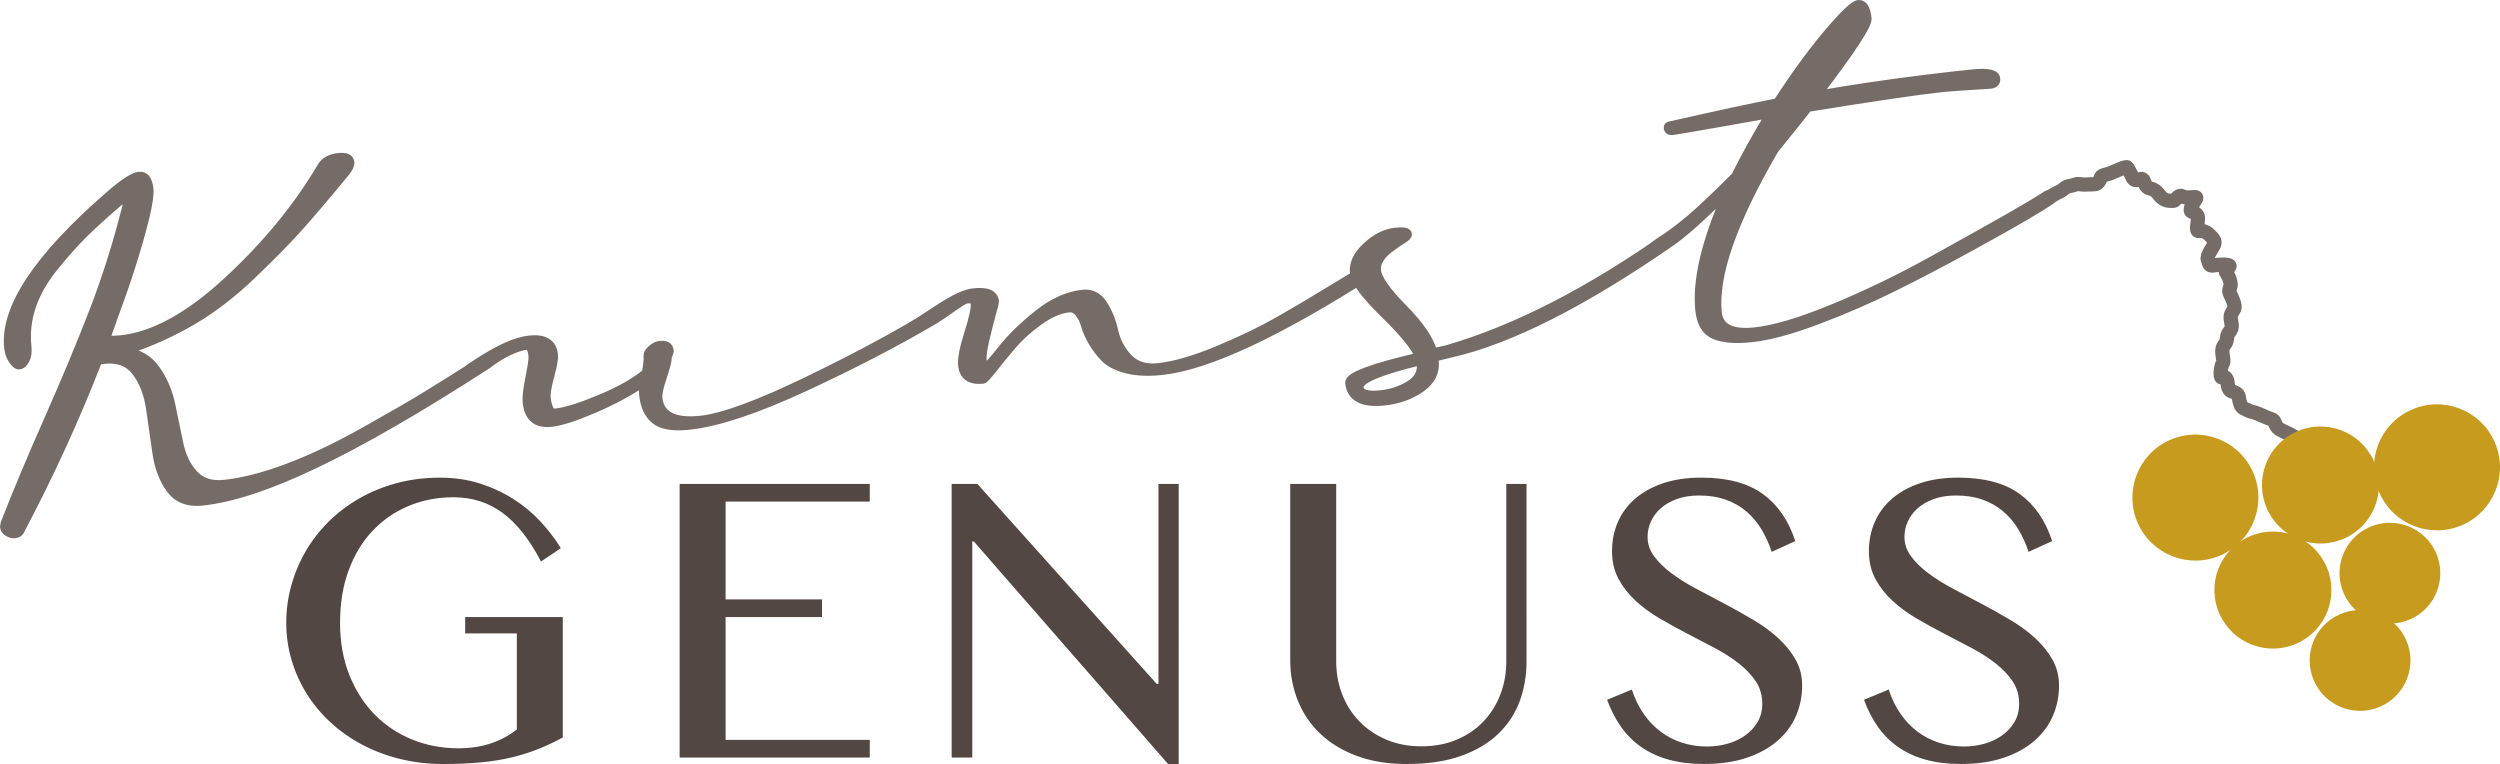
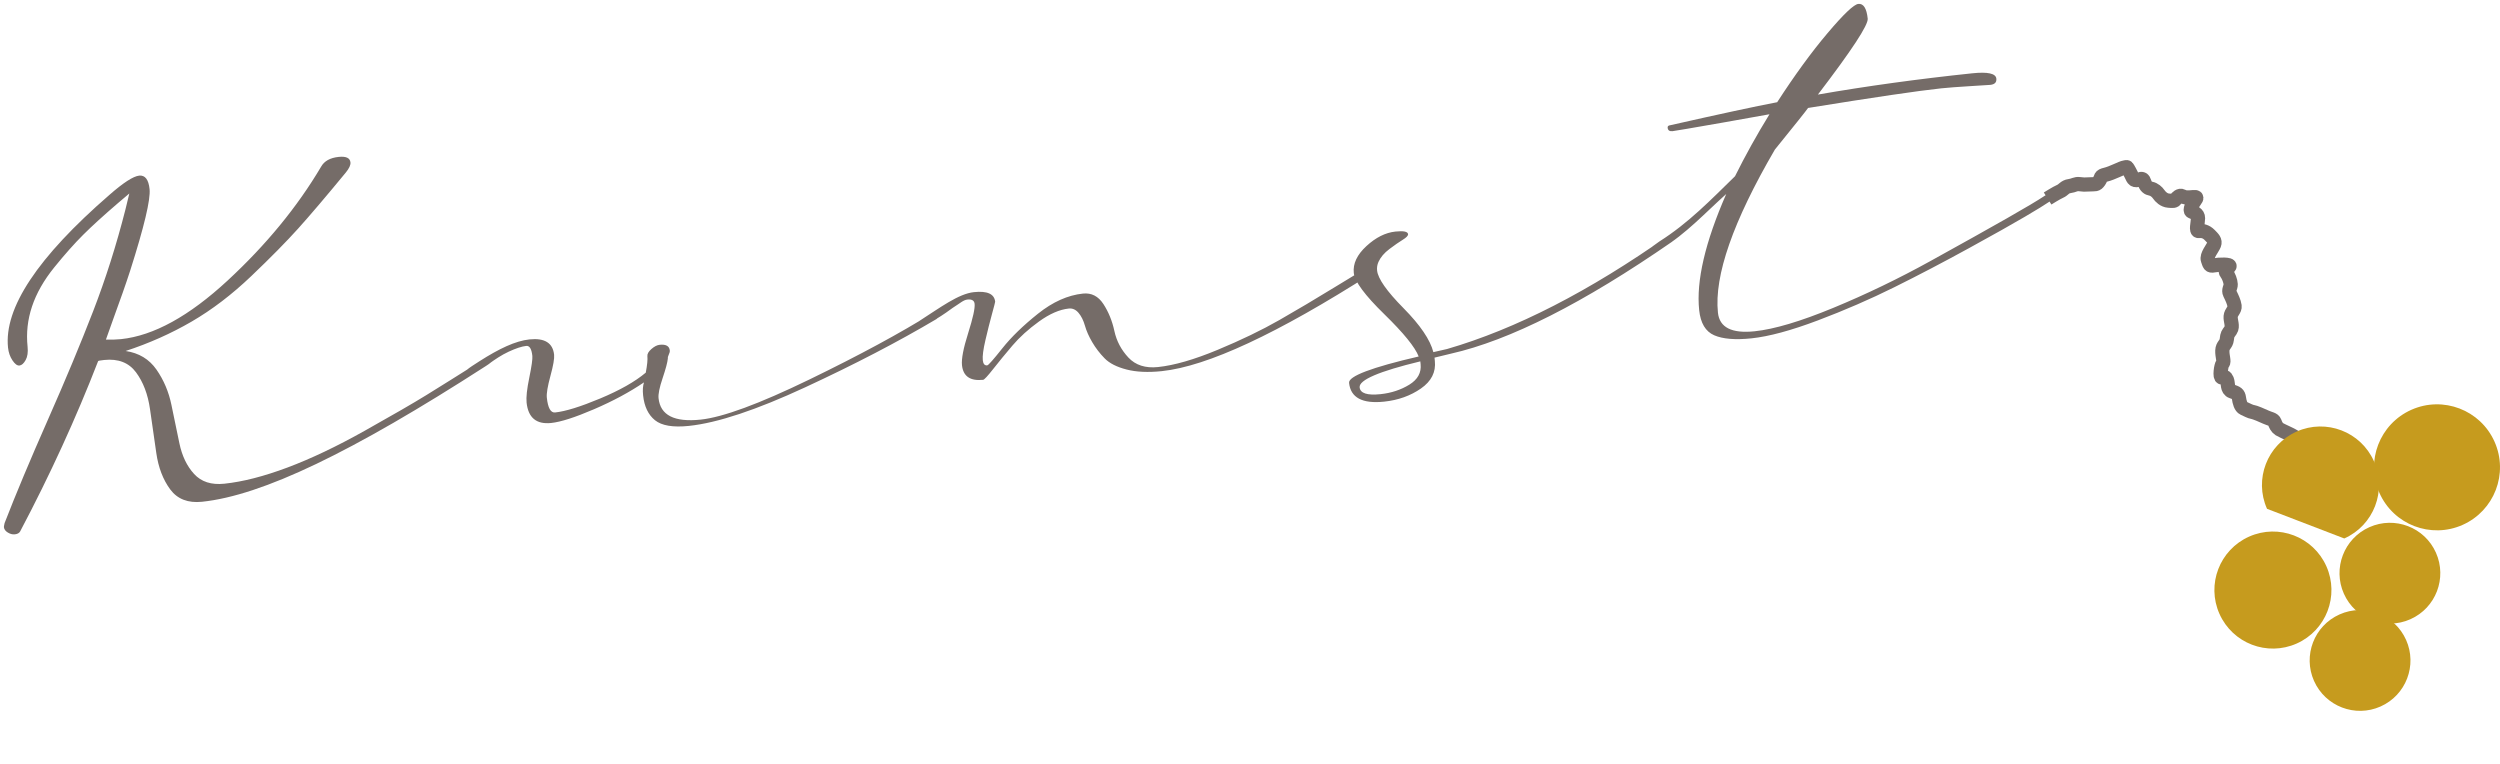
<svg xmlns="http://www.w3.org/2000/svg" version="1.1" id="Ebene_1" x="0px" y="0px" width="394.588px" height="120.586px" viewBox="0 0 394.588 120.586" enable-background="new 0 0 394.588 120.586" xml:space="preserve">
  <g>
    <path fill="none" stroke="#756C68" stroke-width="2.247" stroke-miterlimit="10" d="M323.184,31.33c0,0,1.431-0.901,1.975-1.131   c0.543-0.229,0.737-0.725,1.456-0.822c0.718-0.096,0.992-0.393,1.576-0.315c0.584,0.078,0.849,0.095,1.676,0.037   c0.828-0.059,1.009,0.126,1.446-0.507s0.052-0.79,1.063-1.03c1.012-0.24,2.52-1.069,2.982-1.13   c0.461-0.062,0.286-0.196,0.763,0.628c0.476,0.824,0.5,1.396,1.071,1.371c0.57-0.024,0.971-0.547,1.234,0.253   c0.264,0.8,0.606,1.015,1.088,1.107c0.482,0.092,0.955,0.499,1.215,0.882c0.261,0.383,0.805,0.937,1.543,0.995   c0.739,0.057,0.899,0.088,1.121-0.203c0.224-0.291,0.637-0.712,1.03-0.503c0.394,0.208,0.656,0.225,1.279,0.194   c0.622-0.031,1.274-0.223,0.787,0.417c-0.489,0.64-0.931,1.639-0.595,1.803s1.036,0.331,1.03,1.063   c-0.007,0.732-0.399,2.09,0.114,2.021c0.513-0.069,1.156,0.054,1.7,0.608s0.958,0.916,0.726,1.522   c-0.232,0.605-1.23,1.731-0.98,2.428c0.25,0.698,0.239,1.013,0.951,0.865c0.711-0.147,2.79-0.217,2.429,0.197   c-0.362,0.414-0.745,0.674-0.435,1.051c0.312,0.376,0.633,1.22,0.651,1.74c0.017,0.52-0.403,0.889-0.116,1.478   c0.288,0.588,0.648,1.323,0.73,1.938c0.082,0.616-0.551,0.962-0.615,1.649c-0.064,0.688,0.418,1.563-0.02,2.196   s-0.496,0.589-0.591,1.437s-0.667,0.872-0.704,1.765s0.336,1.73,0.063,2.028c-0.274,0.298-0.532,2.265-0.122,2.21   s0.55-0.179,0.78,0.365c0.229,0.544,0.001,1.566,0.767,1.83c0.766,0.262,1.043,0.382,1.133,1.049   c0.089,0.667,0.295,1.423,0.739,1.624c0.445,0.202,1.063,0.536,1.437,0.591s1.481,0.533,2.095,0.816   c0.611,0.283,1.189,0.311,1.354,0.759c0.165,0.448,0.322,0.845,0.781,1.149c0.458,0.303,2.654,1.105,3.117,1.828   c0.462,0.721,0.725,0.737,1.107,1.26c0.384,0.523,1.267,0.875,1.831,0.801c0.564-0.076,1.299,0.348,0.77,0.68   s-0.646,0.243-0.563,0.859c0.082,0.615,0.958,1.699,0.794,2.033c-0.164,0.336-0.417,0.787,0.11,0.822   c0.526,0.033,1.392-0.135,1.307,0.398c-0.086,0.533-0.075,1.002,0.438,0.934c0.513-0.068,1.658-0.482,2.264-0.25   c0.606,0.231,0.145,1.076,0.613,1.066c0.468-0.012,1.2-0.004,1.306,0.398c0.107,0.404,0.705-0.199,0.962,0.551" />
    <path fill="#C69B1E" d="M362.503,101.57c4.66-2.075,6.756-7.534,4.681-12.194s-7.534-6.756-12.193-4.681   c-4.66,2.074-6.757,7.534-4.682,12.194C352.383,101.55,357.843,103.646,362.503,101.57" />
    <path fill="#C69B1E" d="M380.447,97.735c4.013-1.786,5.818-6.487,4.031-10.5c-1.787-4.014-6.488-5.818-10.501-4.031   c-4.013,1.786-5.818,6.488-4.031,10.501S376.435,99.522,380.447,97.735" />
-     <path fill="#C69B1E" d="M350.555,87.622c5.016-2.232,7.271-8.11,5.039-13.127c-2.234-5.016-8.111-7.271-13.127-5.038   c-5.017,2.233-7.272,8.11-5.039,13.126S345.538,89.854,350.555,87.622" />
-     <path fill="#C69B1E" d="M370.009,84.989c4.66-2.074,6.756-7.533,4.682-12.193c-2.075-4.66-7.535-6.756-12.195-4.682   s-6.755,7.534-4.68,12.194C359.889,84.968,365.349,87.064,370.009,84.989" />
+     <path fill="#C69B1E" d="M370.009,84.989c4.66-2.074,6.756-7.533,4.682-12.193c-2.075-4.66-7.535-6.756-12.195-4.682   s-6.755,7.534-4.68,12.194" />
    <path fill="#C69B1E" d="M375.737,111.508c4.013-1.787,5.818-6.487,4.031-10.501s-6.488-5.818-10.501-4.031   c-4.013,1.786-5.818,6.488-4.031,10.502C367.023,111.489,371.725,113.295,375.737,111.508" />
    <path fill="#C69B1E" d="M388.687,82.845c5.017-2.233,7.272-8.11,5.039-13.127s-8.11-7.272-13.127-5.039   c-5.016,2.234-7.271,8.111-5.039,13.127C377.794,82.821,383.671,85.077,388.687,82.845" />
    <path fill="#756C68" d="M262.319,39.191c3.721-2.221,6.85-5.629,10.143-8.573c-3.333,7.612-4.757,13.726-4.272,18.338   c0.216,2.044,1.002,3.363,2.364,3.959c1.361,0.594,3.326,0.757,5.897,0.487c2.743-0.289,6.231-1.231,10.463-2.827   c4.229-1.596,8.268-3.349,12.111-5.258c3.844-1.91,7.762-3.96,11.753-6.151c3.99-2.19,6.932-3.842,8.822-4.957   c1.89-1.113,3.137-1.879,3.744-2.297c0.389-0.218,0.57-0.473,0.539-0.765c-0.043-0.408-0.211-0.598-0.502-0.568   c-0.118,0.013-0.342,0.125-0.673,0.337c-1.049,0.701-3.035,1.884-5.96,3.549c-2.924,1.666-6.926,3.902-12.004,6.708   c-5.078,2.807-10.205,5.279-15.383,7.418c-5.178,2.138-9.314,3.37-12.409,3.695c-3.621,0.381-5.554-0.598-5.8-2.933   c-0.612-5.839,2.382-14.42,8.985-25.742c3.188-3.935,4.936-6.127,5.243-6.573c10.45-1.688,17.456-2.72,21.018-3.095   c1.052-0.11,2.574-0.226,4.569-0.347c1.994-0.121,3.05-0.188,3.167-0.2c0.701-0.074,1.021-0.402,0.959-0.987   c-0.086-0.817-1.354-1.097-3.808-0.839c-8.526,0.896-16.646,2.015-24.356,3.357c5.345-6.997,7.967-10.992,7.862-11.986   c-0.171-1.634-0.667-2.409-1.484-2.323c-0.7,0.073-2.325,1.617-4.871,4.63c-2.548,3.013-5.19,6.642-7.934,10.885   c-3.474,0.662-9.103,1.873-16.887,3.635c-0.293,0.031-0.427,0.164-0.402,0.397c0.043,0.409,0.298,0.588,0.766,0.539   c0.175-0.018,0.93-0.142,2.264-0.37c1.334-0.229,3.275-0.566,5.827-1.012c2.551-0.445,4.957-0.875,7.216-1.289   c-2.018,3.282-3.829,6.543-5.438,9.782c-3.803,3.707-7.335,7.388-11.946,10.301c-0.867,0.624-1.596,1.075-1.041,0.971   C260.862,39.086,262.097,39.333,262.319,39.191 M264.532,37.385c-0.043-0.408-0.24-0.595-0.591-0.558   c-0.059,0.006-0.254,0.115-0.586,0.327c-12.477,8.81-24.129,14.788-34.957,17.933l-2.163,0.493c-0.5-1.954-2.072-4.268-4.715-6.944   c-2.643-2.674-4.03-4.653-4.166-5.938c-0.05-0.467,0.021-0.917,0.212-1.351c0.334-0.744,0.913-1.425,1.734-2.042   c0.82-0.618,1.522-1.104,2.104-1.461c0.582-0.356,0.861-0.651,0.837-0.885c-0.043-0.408-0.707-0.546-1.991-0.411   c-1.577,0.166-3.106,0.934-4.586,2.298c-1.481,1.366-2.144,2.779-1.989,4.238c0.141,1.344,1.741,3.508,4.8,6.492   c3.06,2.986,4.872,5.214,5.441,6.69c-7.436,1.726-11.098,3.115-10.986,4.166c0.245,2.335,2.091,3.323,5.536,2.961   c2.219-0.233,4.154-0.924,5.804-2.071c1.651-1.147,2.385-2.598,2.2-4.35l-0.055-0.525l2.591-0.627   c9.285-2.098,20.917-7.984,34.898-17.661c0.391-0.321,0.664-0.617,0.633-0.91L264.532,37.385z M224.221,57.474   c0.142,1.343-0.453,2.424-1.784,3.243c-1.331,0.817-2.844,1.317-4.537,1.495c-2.102,0.222-3.203-0.137-3.301-1.069   c-0.123-1.169,3.069-2.537,9.576-4.107L224.221,57.474z M156.769,58.232c0.885-1.126,1.893-2.354,3.023-3.683   c1.129-1.329,2.529-2.598,4.205-3.808c1.673-1.208,3.24-1.89,4.699-2.044c0.584-0.061,1.095,0.166,1.533,0.68   c0.438,0.516,0.774,1.189,1.01,2.02c0.234,0.832,0.623,1.706,1.161,2.623c0.539,0.918,1.189,1.766,1.95,2.541   c0.76,0.777,1.914,1.364,3.462,1.762c1.548,0.399,3.401,0.483,5.562,0.256c7.183-0.755,18.243-5.903,33.182-15.443   c0.39-0.218,0.57-0.473,0.539-0.766c-0.043-0.407-0.21-0.597-0.502-0.567c-0.059,0.006-0.254,0.115-0.586,0.328   c-0.449,0.224-2.212,1.281-5.29,3.168c-3.079,1.889-6.011,3.629-8.795,5.22c-2.786,1.592-6.031,3.158-9.735,4.698   c-3.706,1.541-6.844,2.447-9.412,2.717c-1.985,0.208-3.545-0.292-4.675-1.502c-1.132-1.209-1.868-2.607-2.212-4.195   c-0.344-1.587-0.922-3.003-1.73-4.247c-0.811-1.243-1.887-1.794-3.229-1.653c-2.395,0.252-4.763,1.313-7.104,3.182   c-2.343,1.871-4.218,3.691-5.625,5.463c-1.408,1.771-2.2,2.666-2.375,2.685c-0.409,0.043-0.645-0.227-0.705-0.812   c-0.067-0.642,0.07-1.704,0.418-3.188c0.345-1.482,0.688-2.847,1.03-4.093c0.342-1.246,0.51-1.899,0.504-1.957   c-0.13-1.227-1.245-1.729-3.348-1.508c-2.453,0.257-5.378,2.477-8.587,4.526c-0.389,0.218,2.116,0.035,2.116,0.035   c0.936-0.59,1.525-0.902,3.121-2.081c1.214-0.763,1.678-1.242,2.322-1.31c0.699-0.073,1.077,0.153,1.133,0.678   c0.074,0.701-0.267,2.242-1.02,4.624c-0.754,2.382-1.078,4.07-0.974,5.062c0.185,1.752,1.298,2.521,3.342,2.306   C155.354,59.93,155.883,59.358,156.769,58.232 M101.925,58.815c-1.682,1.417-4.078,2.776-7.188,4.077   c-3.111,1.301-5.484,2.037-7.118,2.209c-0.701,0.074-1.139-0.707-1.31-2.342c-0.067-0.643,0.122-1.784,0.569-3.425   c0.448-1.642,0.641-2.754,0.58-3.338c-0.197-1.868-1.493-2.677-3.886-2.426c-2.221,0.234-4.801,1.468-7.898,3.446   c-0.194,0.127-0.71,0.459-1.179,0.763c-0.591,0.382-1.201,0.892-1.007,0.867c0.799-0.104,1.769-0.482,2.061-0.513   c0.175-0.018,0.354-0.004,0.576-0.146l1.179-0.659c0.769-0.552,1.819-1.282,2.974-1.817c1.153-0.534,2.082-0.839,2.782-0.913   c0.525-0.055,0.847,0.473,0.963,1.582c0.05,0.468-0.111,1.606-0.481,3.416c-0.372,1.81-0.514,3.124-0.428,3.942   c0.252,2.395,1.546,3.467,3.882,3.223c1.518-0.16,3.772-0.885,6.768-2.174c2.993-1.288,5.619-2.7,7.879-4.237   c-0.178,0.55-0.224,1.235-0.138,2.052c0.184,1.752,0.808,3.059,1.873,3.922c1.064,0.861,2.853,1.162,5.364,0.897   c4.495-0.474,10.614-2.503,18.356-6.093c7.74-3.587,14.65-7.18,20.709-10.77c0.389-0.218-0.227-1.213-0.559-1.001   c-5.098,3.193-11.605,6.711-19.525,10.555c-7.921,3.843-13.634,5.949-17.138,6.318c-4.147,0.436-6.36-0.689-6.642-3.376   c-0.068-0.642,0.145-1.698,0.641-3.167c0.494-1.469,0.769-2.501,0.826-3.098c-0.02-0.175,0.031-0.387,0.153-0.636   c0.121-0.248,0.173-0.461,0.155-0.637c-0.074-0.7-0.607-0.998-1.6-0.895c-0.409,0.043-0.845,0.266-1.303,0.668   c-0.46,0.403-0.671,0.779-0.635,1.13C102.239,56.745,102.153,57.611,101.925,58.815 M15.485,57.006   c-0.007-0.057,0.311-0.121,0.953-0.188c2.22-0.233,3.897,0.418,5.032,1.951c1.136,1.534,1.87,3.465,2.203,5.791   c0.333,2.327,0.665,4.639,0.995,6.936c0.33,2.299,1.062,4.213,2.198,5.748c1.135,1.533,2.811,2.184,5.031,1.951   c9.487-0.998,23.608-7.764,44.781-21.416c0.59-0.37,0.902-0.659,0.902-0.659c0.114-0.14,0.017-0.079,0-0.243   c-0.043-0.407-0.572-0.403-0.864-0.372c-0.059,0.006-0.254,0.115-0.586,0.327c-3.82,2.409-6.77,4.253-8.85,5.537   c-2.079,1.281-5.322,3.158-9.727,5.627c-4.405,2.471-8.468,4.404-12.188,5.797c-3.722,1.395-7.041,2.246-9.961,2.553   c-2.045,0.215-3.634-0.297-4.767-1.536c-1.135-1.237-1.91-2.854-2.325-4.849c-0.418-1.992-0.836-4.014-1.258-6.066   c-0.423-2.05-1.207-3.903-2.354-5.553c-1.148-1.651-2.772-2.631-4.87-2.942c3.709-1.216,7.178-2.761,10.406-4.637   c3.226-1.873,6.369-4.27,9.429-7.19c3.058-2.919,5.524-5.421,7.403-7.509c1.875-2.086,4.386-5.036,7.526-8.85   c0.522-0.645,0.763-1.172,0.72-1.581c-0.073-0.701-0.694-0.99-1.862-0.868c-1.345,0.142-2.265,0.652-2.763,1.531   c-3.759,6.359-8.68,12.352-14.76,17.979c-6.081,5.63-11.689,8.713-16.828,9.253c-0.644,0.067-1.438,0.093-2.384,0.073   c0.271-0.795,0.669-1.915,1.197-3.358c0.526-1.442,1.006-2.777,1.438-4.004c0.433-1.226,0.826-2.389,1.184-3.49   c2.22-6.964,3.244-11.263,3.072-12.899c-0.159-1.517-0.707-2.228-1.641-2.13c-0.935,0.099-2.51,1.121-4.726,3.065   C5.936,40.594,0.61,48.622,1.267,54.87c0.08,0.76,0.312,1.429,0.699,2.008c0.384,0.58,0.753,0.851,1.104,0.814   c0.351-0.037,0.675-0.321,0.973-0.855c0.299-0.532,0.402-1.238,0.31-2.114c-0.227-2.16,0.006-4.281,0.704-6.362   c0.696-2.079,1.868-4.137,3.514-6.17c1.646-2.033,3.163-3.742,4.554-5.128c1.389-1.386,3.222-3.054,5.496-5.006l1.789-1.517   l-0.618,2.545c-1.421,5.582-3.118,10.926-5.09,16.034c-1.974,5.109-4.354,10.819-7.145,17.134   c-2.79,6.316-5.066,11.75-6.832,16.306c-0.08,0.362-0.117,0.573-0.111,0.632c0.037,0.35,0.244,0.639,0.623,0.864   c0.377,0.226,0.741,0.321,1.093,0.284c0.409-0.043,0.688-0.191,0.839-0.443C7.895,74.956,12.001,65.993,15.485,57.006" />
-     <path fill="none" stroke="#756C68" stroke-width="1.223" stroke-miterlimit="1" d="M262.319,39.191   c3.721-2.221,6.85-5.629,10.143-8.573c-3.333,7.612-4.757,13.726-4.272,18.338c0.216,2.044,1.002,3.363,2.364,3.959   c1.361,0.594,3.326,0.757,5.897,0.487c2.743-0.289,6.231-1.231,10.463-2.827c4.229-1.596,8.268-3.349,12.111-5.258   c3.844-1.91,7.762-3.96,11.753-6.151c3.99-2.19,6.932-3.842,8.822-4.957c1.89-1.113,3.137-1.879,3.744-2.297   c0.389-0.218,0.57-0.473,0.539-0.765c-0.043-0.408-0.211-0.598-0.502-0.568c-0.118,0.013-0.342,0.125-0.673,0.337   c-1.049,0.701-3.035,1.884-5.96,3.549c-2.924,1.666-6.926,3.902-12.004,6.708c-5.078,2.807-10.205,5.279-15.383,7.418   c-5.178,2.138-9.314,3.37-12.409,3.695c-3.621,0.381-5.554-0.598-5.8-2.933c-0.612-5.839,2.382-14.42,8.985-25.742   c3.188-3.935,4.936-6.127,5.243-6.573c10.45-1.688,17.456-2.72,21.018-3.095c1.052-0.11,2.574-0.226,4.569-0.347   c1.994-0.121,3.05-0.188,3.167-0.2c0.701-0.074,1.021-0.402,0.959-0.987c-0.086-0.817-1.354-1.097-3.808-0.839   c-8.526,0.896-16.646,2.015-24.356,3.357c5.345-6.997,7.967-10.992,7.862-11.986c-0.171-1.634-0.667-2.409-1.484-2.323   c-0.7,0.073-2.325,1.617-4.871,4.63c-2.548,3.013-5.19,6.642-7.934,10.885c-3.474,0.662-9.103,1.873-16.887,3.635   c-0.293,0.031-0.427,0.164-0.402,0.397c0.043,0.409,0.298,0.588,0.766,0.539c0.175-0.018,0.93-0.142,2.264-0.37   c1.334-0.229,3.275-0.566,5.827-1.012c2.551-0.445,4.957-0.875,7.216-1.289c-2.018,3.282-3.829,6.543-5.438,9.782   c-3.803,3.707-7.335,7.388-11.946,10.301c-0.867,0.624-1.596,1.075-1.041,0.971C260.862,39.086,262.097,39.333,262.319,39.191z    M264.532,37.385c-0.043-0.408-0.24-0.595-0.591-0.558c-0.059,0.006-0.254,0.115-0.586,0.327   c-12.477,8.81-24.129,14.788-34.957,17.933l-2.163,0.493c-0.5-1.954-2.072-4.268-4.715-6.944c-2.643-2.674-4.03-4.653-4.166-5.938   c-0.05-0.467,0.021-0.917,0.212-1.351c0.334-0.744,0.913-1.425,1.734-2.042c0.82-0.618,1.522-1.104,2.104-1.461   c0.582-0.356,0.861-0.651,0.837-0.885c-0.043-0.408-0.707-0.546-1.991-0.411c-1.577,0.166-3.106,0.934-4.586,2.298   c-1.481,1.366-2.144,2.779-1.989,4.238c0.141,1.344,1.741,3.508,4.8,6.492c3.06,2.986,4.872,5.214,5.441,6.69   c-7.436,1.726-11.098,3.115-10.986,4.166c0.245,2.335,2.091,3.323,5.536,2.961c2.219-0.233,4.154-0.924,5.804-2.071   c1.651-1.147,2.385-2.598,2.2-4.35l-0.055-0.525l2.591-0.627c9.285-2.098,20.917-7.984,34.898-17.661   c0.391-0.321,0.664-0.617,0.633-0.91L264.532,37.385z M224.221,57.474c0.142,1.343-0.453,2.424-1.784,3.243   c-1.331,0.817-2.844,1.317-4.537,1.495c-2.102,0.222-3.203-0.137-3.301-1.069c-0.123-1.169,3.069-2.537,9.576-4.107L224.221,57.474   z M156.769,58.232c0.885-1.126,1.893-2.354,3.023-3.683c1.129-1.329,2.529-2.598,4.205-3.808c1.673-1.208,3.24-1.89,4.699-2.044   c0.584-0.061,1.095,0.166,1.533,0.68c0.438,0.516,0.774,1.189,1.01,2.02c0.234,0.832,0.623,1.706,1.161,2.623   c0.539,0.918,1.189,1.766,1.95,2.541c0.76,0.777,1.914,1.364,3.462,1.762c1.548,0.399,3.401,0.483,5.562,0.256   c7.183-0.755,18.243-5.903,33.182-15.443c0.39-0.218,0.57-0.473,0.539-0.766c-0.043-0.407-0.21-0.597-0.502-0.567   c-0.059,0.006-0.254,0.115-0.586,0.328c-0.449,0.224-2.212,1.281-5.29,3.168c-3.079,1.889-6.011,3.629-8.795,5.22   c-2.786,1.592-6.031,3.158-9.735,4.698c-3.706,1.541-6.844,2.447-9.412,2.717c-1.985,0.208-3.545-0.292-4.675-1.502   c-1.132-1.209-1.868-2.607-2.212-4.195c-0.344-1.587-0.922-3.003-1.73-4.247c-0.811-1.243-1.887-1.794-3.229-1.653   c-2.395,0.252-4.763,1.313-7.104,3.182c-2.343,1.871-4.218,3.691-5.625,5.463c-1.408,1.771-2.2,2.666-2.375,2.685   c-0.409,0.043-0.645-0.227-0.705-0.812c-0.067-0.642,0.07-1.704,0.418-3.188c0.345-1.482,0.688-2.847,1.03-4.093   c0.342-1.246,0.51-1.899,0.504-1.957c-0.13-1.227-1.245-1.729-3.348-1.508c-2.453,0.257-5.378,2.477-8.587,4.526   c-0.389,0.218,2.116,0.035,2.116,0.035c0.936-0.59,1.525-0.902,3.121-2.081c1.214-0.763,1.678-1.242,2.322-1.31   c0.699-0.073,1.077,0.153,1.133,0.678c0.074,0.701-0.267,2.242-1.02,4.624c-0.754,2.382-1.078,4.07-0.974,5.062   c0.185,1.752,1.298,2.521,3.342,2.306C155.354,59.93,155.883,59.358,156.769,58.232z M101.925,58.815   c-1.682,1.417-4.078,2.776-7.188,4.077c-3.111,1.301-5.484,2.037-7.118,2.209c-0.701,0.074-1.139-0.707-1.31-2.342   c-0.067-0.643,0.122-1.784,0.569-3.425c0.448-1.642,0.641-2.754,0.58-3.338c-0.197-1.868-1.493-2.677-3.886-2.426   c-2.221,0.234-4.801,1.468-7.898,3.446c-0.194,0.127-0.71,0.459-1.179,0.763c-0.591,0.382-1.201,0.892-1.007,0.867   c0.799-0.104,1.769-0.482,2.061-0.513c0.175-0.018,0.354-0.004,0.576-0.146l1.179-0.659c0.769-0.552,1.819-1.282,2.974-1.817   c1.153-0.534,2.082-0.839,2.782-0.913c0.525-0.055,0.847,0.473,0.963,1.582c0.05,0.468-0.111,1.606-0.481,3.416   c-0.372,1.81-0.514,3.124-0.428,3.942c0.252,2.395,1.546,3.467,3.882,3.223c1.518-0.16,3.772-0.885,6.768-2.174   c2.993-1.288,5.619-2.7,7.879-4.237c-0.178,0.55-0.224,1.235-0.138,2.052c0.184,1.752,0.808,3.059,1.873,3.922   c1.064,0.861,2.853,1.162,5.364,0.897c4.495-0.474,10.614-2.503,18.356-6.093c7.74-3.587,14.65-7.18,20.709-10.77   c0.389-0.218-0.227-1.213-0.559-1.001c-5.098,3.193-11.605,6.711-19.525,10.555c-7.921,3.843-13.634,5.949-17.138,6.318   c-4.147,0.436-6.36-0.689-6.642-3.376c-0.068-0.642,0.145-1.698,0.641-3.167c0.494-1.469,0.769-2.501,0.826-3.098   c-0.02-0.175,0.031-0.387,0.153-0.636c0.121-0.248,0.173-0.461,0.155-0.637c-0.074-0.7-0.607-0.998-1.6-0.895   c-0.409,0.043-0.845,0.266-1.303,0.668c-0.46,0.403-0.671,0.779-0.635,1.13C102.239,56.745,102.153,57.611,101.925,58.815z    M15.485,57.006c-0.007-0.057,0.311-0.121,0.953-0.188c2.22-0.233,3.897,0.418,5.032,1.951c1.136,1.534,1.87,3.465,2.203,5.791   c0.333,2.327,0.665,4.639,0.995,6.936c0.33,2.299,1.062,4.213,2.198,5.748c1.135,1.533,2.811,2.184,5.031,1.951   c9.487-0.998,23.608-7.764,44.781-21.416c0.59-0.37,0.902-0.659,0.902-0.659c0.114-0.14,0.017-0.079,0-0.243   c-0.043-0.407-0.572-0.403-0.864-0.372c-0.059,0.006-0.254,0.115-0.586,0.327c-3.82,2.409-6.77,4.253-8.85,5.537   c-2.079,1.281-5.322,3.158-9.727,5.627c-4.405,2.471-8.468,4.404-12.188,5.797c-3.722,1.395-7.041,2.246-9.961,2.553   c-2.045,0.215-3.634-0.297-4.767-1.536c-1.135-1.237-1.91-2.854-2.325-4.849c-0.418-1.992-0.836-4.014-1.258-6.066   c-0.423-2.05-1.207-3.903-2.354-5.553c-1.148-1.651-2.772-2.631-4.87-2.942c3.709-1.216,7.178-2.761,10.406-4.637   c3.226-1.873,6.369-4.27,9.429-7.19c3.058-2.919,5.524-5.421,7.403-7.509c1.875-2.086,4.386-5.036,7.526-8.85   c0.522-0.645,0.763-1.172,0.72-1.581c-0.073-0.701-0.694-0.99-1.862-0.868c-1.345,0.142-2.265,0.652-2.763,1.531   c-3.759,6.359-8.68,12.352-14.76,17.979c-6.081,5.63-11.689,8.713-16.828,9.253c-0.644,0.067-1.438,0.093-2.384,0.073   c0.271-0.795,0.669-1.915,1.197-3.358c0.526-1.442,1.006-2.777,1.438-4.004c0.433-1.226,0.826-2.389,1.184-3.49   c2.22-6.964,3.244-11.263,3.072-12.899c-0.159-1.517-0.707-2.228-1.641-2.13c-0.935,0.099-2.51,1.121-4.726,3.065   C5.936,40.594,0.61,48.622,1.267,54.87c0.08,0.76,0.312,1.429,0.699,2.008c0.384,0.58,0.753,0.851,1.104,0.814   c0.351-0.037,0.675-0.321,0.973-0.855c0.299-0.532,0.402-1.238,0.31-2.114c-0.227-2.16,0.006-4.281,0.704-6.362   c0.696-2.079,1.868-4.137,3.514-6.17c1.646-2.033,3.163-3.742,4.554-5.128c1.389-1.386,3.222-3.054,5.496-5.006l1.789-1.517   l-0.618,2.545c-1.421,5.582-3.118,10.926-5.09,16.034c-1.974,5.109-4.354,10.819-7.145,17.134   c-2.79,6.316-5.066,11.75-6.832,16.306c-0.08,0.362-0.117,0.573-0.111,0.632c0.037,0.35,0.244,0.639,0.623,0.864   c0.377,0.226,0.741,0.321,1.093,0.284c0.409-0.043,0.688-0.191,0.839-0.443C7.895,74.956,12.001,65.993,15.485,57.006z" />
-     <path fill="#534744" d="M306.031,117.224c-1.25-0.404-2.387-0.992-3.409-1.768c-1.023-0.775-1.918-1.721-2.682-2.838   c-0.765-1.115-1.375-2.375-1.829-3.781l-3.905,1.611c0.577,1.593,1.312,3.019,2.2,4.279c0.889,1.26,1.958,2.324,3.208,3.192   c1.251,0.868,2.692,1.53,4.325,1.983c1.632,0.455,3.482,0.683,5.549,0.683c2.562,0,4.81-0.326,6.742-0.976   c1.933-0.651,3.549-1.541,4.852-2.668c1.302-1.125,2.278-2.438,2.93-3.936s0.976-3.105,0.976-4.82c0-1.508-0.351-2.877-1.054-4.107   c-0.703-1.229-1.622-2.361-2.759-3.395s-2.438-1.984-3.906-2.852c-1.467-0.868-2.96-1.705-4.479-2.512   c-1.52-0.805-3.013-1.596-4.479-2.371c-1.468-0.775-2.77-1.586-3.906-2.434c-1.137-0.847-2.057-1.74-2.759-2.682   c-0.703-0.939-1.054-1.979-1.054-3.115c0-0.806,0.17-1.597,0.511-2.371c0.341-0.775,0.848-1.468,1.52-2.076   c0.672-0.61,1.519-1.106,2.541-1.488c1.023-0.383,2.218-0.574,3.582-0.574c1.528,0,2.902,0.212,4.123,0.637   c1.219,0.422,2.298,1.027,3.238,1.812s1.746,1.726,2.418,2.82c0.671,1.096,1.225,2.305,1.658,3.627l3.72-1.705   c-1.054-3.244-2.764-5.723-5.13-7.439c-2.367-1.715-5.595-2.572-9.687-2.572c-2.274,0-4.284,0.295-6.03,0.883   c-1.746,0.59-3.219,1.4-4.417,2.434c-1.199,1.033-2.108,2.258-2.728,3.674c-0.62,1.415-0.931,2.95-0.931,4.604   c0,1.652,0.341,3.115,1.023,4.385c0.682,1.271,1.575,2.419,2.681,3.441c1.106,1.023,2.372,1.953,3.798,2.791   c1.426,0.836,2.877,1.637,4.355,2.401c1.478,0.765,2.93,1.524,4.355,2.278c1.425,0.756,2.691,1.566,3.797,2.434   c1.105,0.868,1.999,1.814,2.682,2.837c0.682,1.022,1.022,2.196,1.022,3.519c0,1.096-0.248,2.062-0.744,2.898   c-0.496,0.838-1.151,1.545-1.968,2.123c-0.816,0.579-1.747,1.014-2.79,1.303c-1.044,0.289-2.103,0.434-3.177,0.434   C308.609,117.827,307.281,117.626,306.031,117.224 M265.485,117.224c-1.251-0.404-2.387-0.992-3.41-1.768   c-1.022-0.775-1.917-1.721-2.682-2.838c-0.765-1.115-1.374-2.375-1.829-3.781l-3.906,1.611c0.579,1.593,1.313,3.019,2.201,4.279   c0.89,1.26,1.958,2.324,3.209,3.192c1.25,0.868,2.691,1.53,4.324,1.983c1.632,0.455,3.482,0.683,5.549,0.683   c2.562,0,4.811-0.326,6.742-0.976c1.932-0.651,3.55-1.541,4.853-2.668c1.302-1.125,2.277-2.438,2.929-3.936   c0.65-1.498,0.976-3.105,0.976-4.82c0-1.508-0.351-2.877-1.053-4.107c-0.703-1.229-1.623-2.361-2.759-3.395   c-1.138-1.033-2.439-1.984-3.906-2.852c-1.468-0.868-2.961-1.705-4.479-2.512c-1.52-0.805-3.013-1.596-4.479-2.371   c-1.468-0.775-2.771-1.586-3.906-2.434c-1.137-0.847-2.057-1.74-2.759-2.682c-0.703-0.939-1.054-1.979-1.054-3.115   c0-0.806,0.171-1.597,0.512-2.371c0.341-0.775,0.847-1.468,1.519-2.076c0.672-0.61,1.52-1.106,2.543-1.488   c1.021-0.383,2.216-0.574,3.579-0.574c1.529,0,2.903,0.212,4.123,0.637c1.22,0.422,2.3,1.027,3.239,1.812   c0.94,0.785,1.746,1.726,2.418,2.82c0.672,1.096,1.225,2.305,1.659,3.627l3.72-1.705c-1.054-3.244-2.765-5.723-5.131-7.439   c-2.366-1.715-5.595-2.572-9.688-2.572c-2.273,0-4.282,0.295-6.028,0.883c-1.747,0.59-3.22,1.4-4.418,2.434   c-1.199,1.033-2.108,2.258-2.729,3.674c-0.62,1.415-0.93,2.95-0.93,4.604c0,1.652,0.341,3.115,1.023,4.385   c0.682,1.271,1.575,2.419,2.682,3.441c1.104,1.023,2.371,1.953,3.797,2.791c1.426,0.836,2.878,1.637,4.355,2.401   s2.93,1.524,4.355,2.278c1.426,0.756,2.691,1.566,3.797,2.434c1.106,0.868,2,1.814,2.683,2.837   c0.682,1.022,1.022,2.196,1.022,3.519c0,1.096-0.248,2.062-0.744,2.898c-0.496,0.838-1.152,1.545-1.969,2.123   c-0.815,0.579-1.746,1.014-2.79,1.303c-1.043,0.289-2.103,0.434-3.177,0.434C268.062,117.827,266.735,117.626,265.485,117.224    M203.646,104.249c0,2.232,0.398,4.34,1.194,6.324c0.795,1.984,1.968,3.72,3.518,5.207c1.55,1.488,3.472,2.662,5.767,3.519   c2.294,0.858,4.929,1.287,7.904,1.287c3.349,0,6.215-0.429,8.603-1.287c2.387-0.856,4.345-2.024,5.875-3.502   c1.528-1.478,2.649-3.192,3.362-5.146c0.714-1.953,1.069-4.035,1.069-6.248V76.381h-3.192v28.022c0,1.84-0.31,3.572-0.93,5.193   c-0.62,1.622-1.509,3.043-2.666,4.262c-1.158,1.221-2.562,2.182-4.216,2.883c-1.654,0.703-3.514,1.055-5.58,1.055   c-2.046,0-3.896-0.352-5.549-1.055c-1.654-0.701-3.069-1.662-4.247-2.883c-1.178-1.219-2.082-2.64-2.712-4.262   c-0.631-1.621-0.946-3.354-0.946-5.193V76.381h-7.254V104.249z M150.204,119.563h3.256v-34.1h0.247l30.658,35.122h1.675V76.381   h-3.193v31.558h-0.279l-28.303-31.558h-4.061V119.563z M107.271,76.381v43.183h30.007v-2.791h-22.753V97.399h15.222v-2.791h-15.222   V79.171h22.753v-2.79H107.271z M79.311,80.938c2.232,1.633,4.257,4.195,6.076,7.688l3.131-2.107   c-0.889-1.447-1.953-2.842-3.193-4.186c-1.239-1.344-2.661-2.525-4.263-3.549c-1.601-1.023-3.368-1.846-5.3-2.465   c-1.933-0.621-4.046-0.93-6.34-0.93c-2.397,0-4.655,0.283-6.773,0.852c-2.119,0.568-4.076,1.365-5.874,2.388   s-3.416,2.242-4.852,3.658c-1.437,1.415-2.65,2.971-3.643,4.665c-0.992,1.695-1.757,3.503-2.294,5.425   c-0.538,1.922-0.806,3.896-0.806,5.92c0,2.026,0.279,3.983,0.837,5.875s1.353,3.663,2.387,5.315   c1.033,1.654,2.288,3.162,3.767,4.527c1.478,1.363,3.131,2.531,4.96,3.502c1.829,0.973,3.823,1.727,5.982,2.264   s4.428,0.806,6.805,0.806c2.252,0,4.272-0.088,6.061-0.265c1.787-0.174,3.42-0.443,4.897-0.805s2.856-0.801,4.139-1.318   c1.281-0.516,2.552-1.115,3.812-1.797V97.399H73.421v2.572h8.152v15.158c-1.198,0.951-2.562,1.686-4.092,2.201   c-1.529,0.518-3.245,0.775-5.146,0.775c-2.604,0-5.042-0.465-7.316-1.396c-2.272-0.931-4.246-2.252-5.92-3.968   c-1.674-1.715-2.997-3.793-3.968-6.23c-0.973-2.439-1.457-5.178-1.457-8.216c0-3.037,0.443-5.776,1.333-8.214   c0.888-2.438,2.133-4.516,3.734-6.23s3.498-3.039,5.688-3.969c2.191-0.93,4.588-1.395,7.191-1.395   C74.516,78.489,77.079,79.306,79.311,80.938" />
  </g>
  <g>
</g>
  <g>
</g>
  <g>
</g>
  <g>
</g>
  <g>
</g>
  <g>
</g>
  <g>
</g>
  <g>
</g>
  <g>
</g>
  <g>
</g>
  <g>
</g>
  <g>
</g>
  <g>
</g>
  <g>
</g>
  <g>
</g>
</svg>